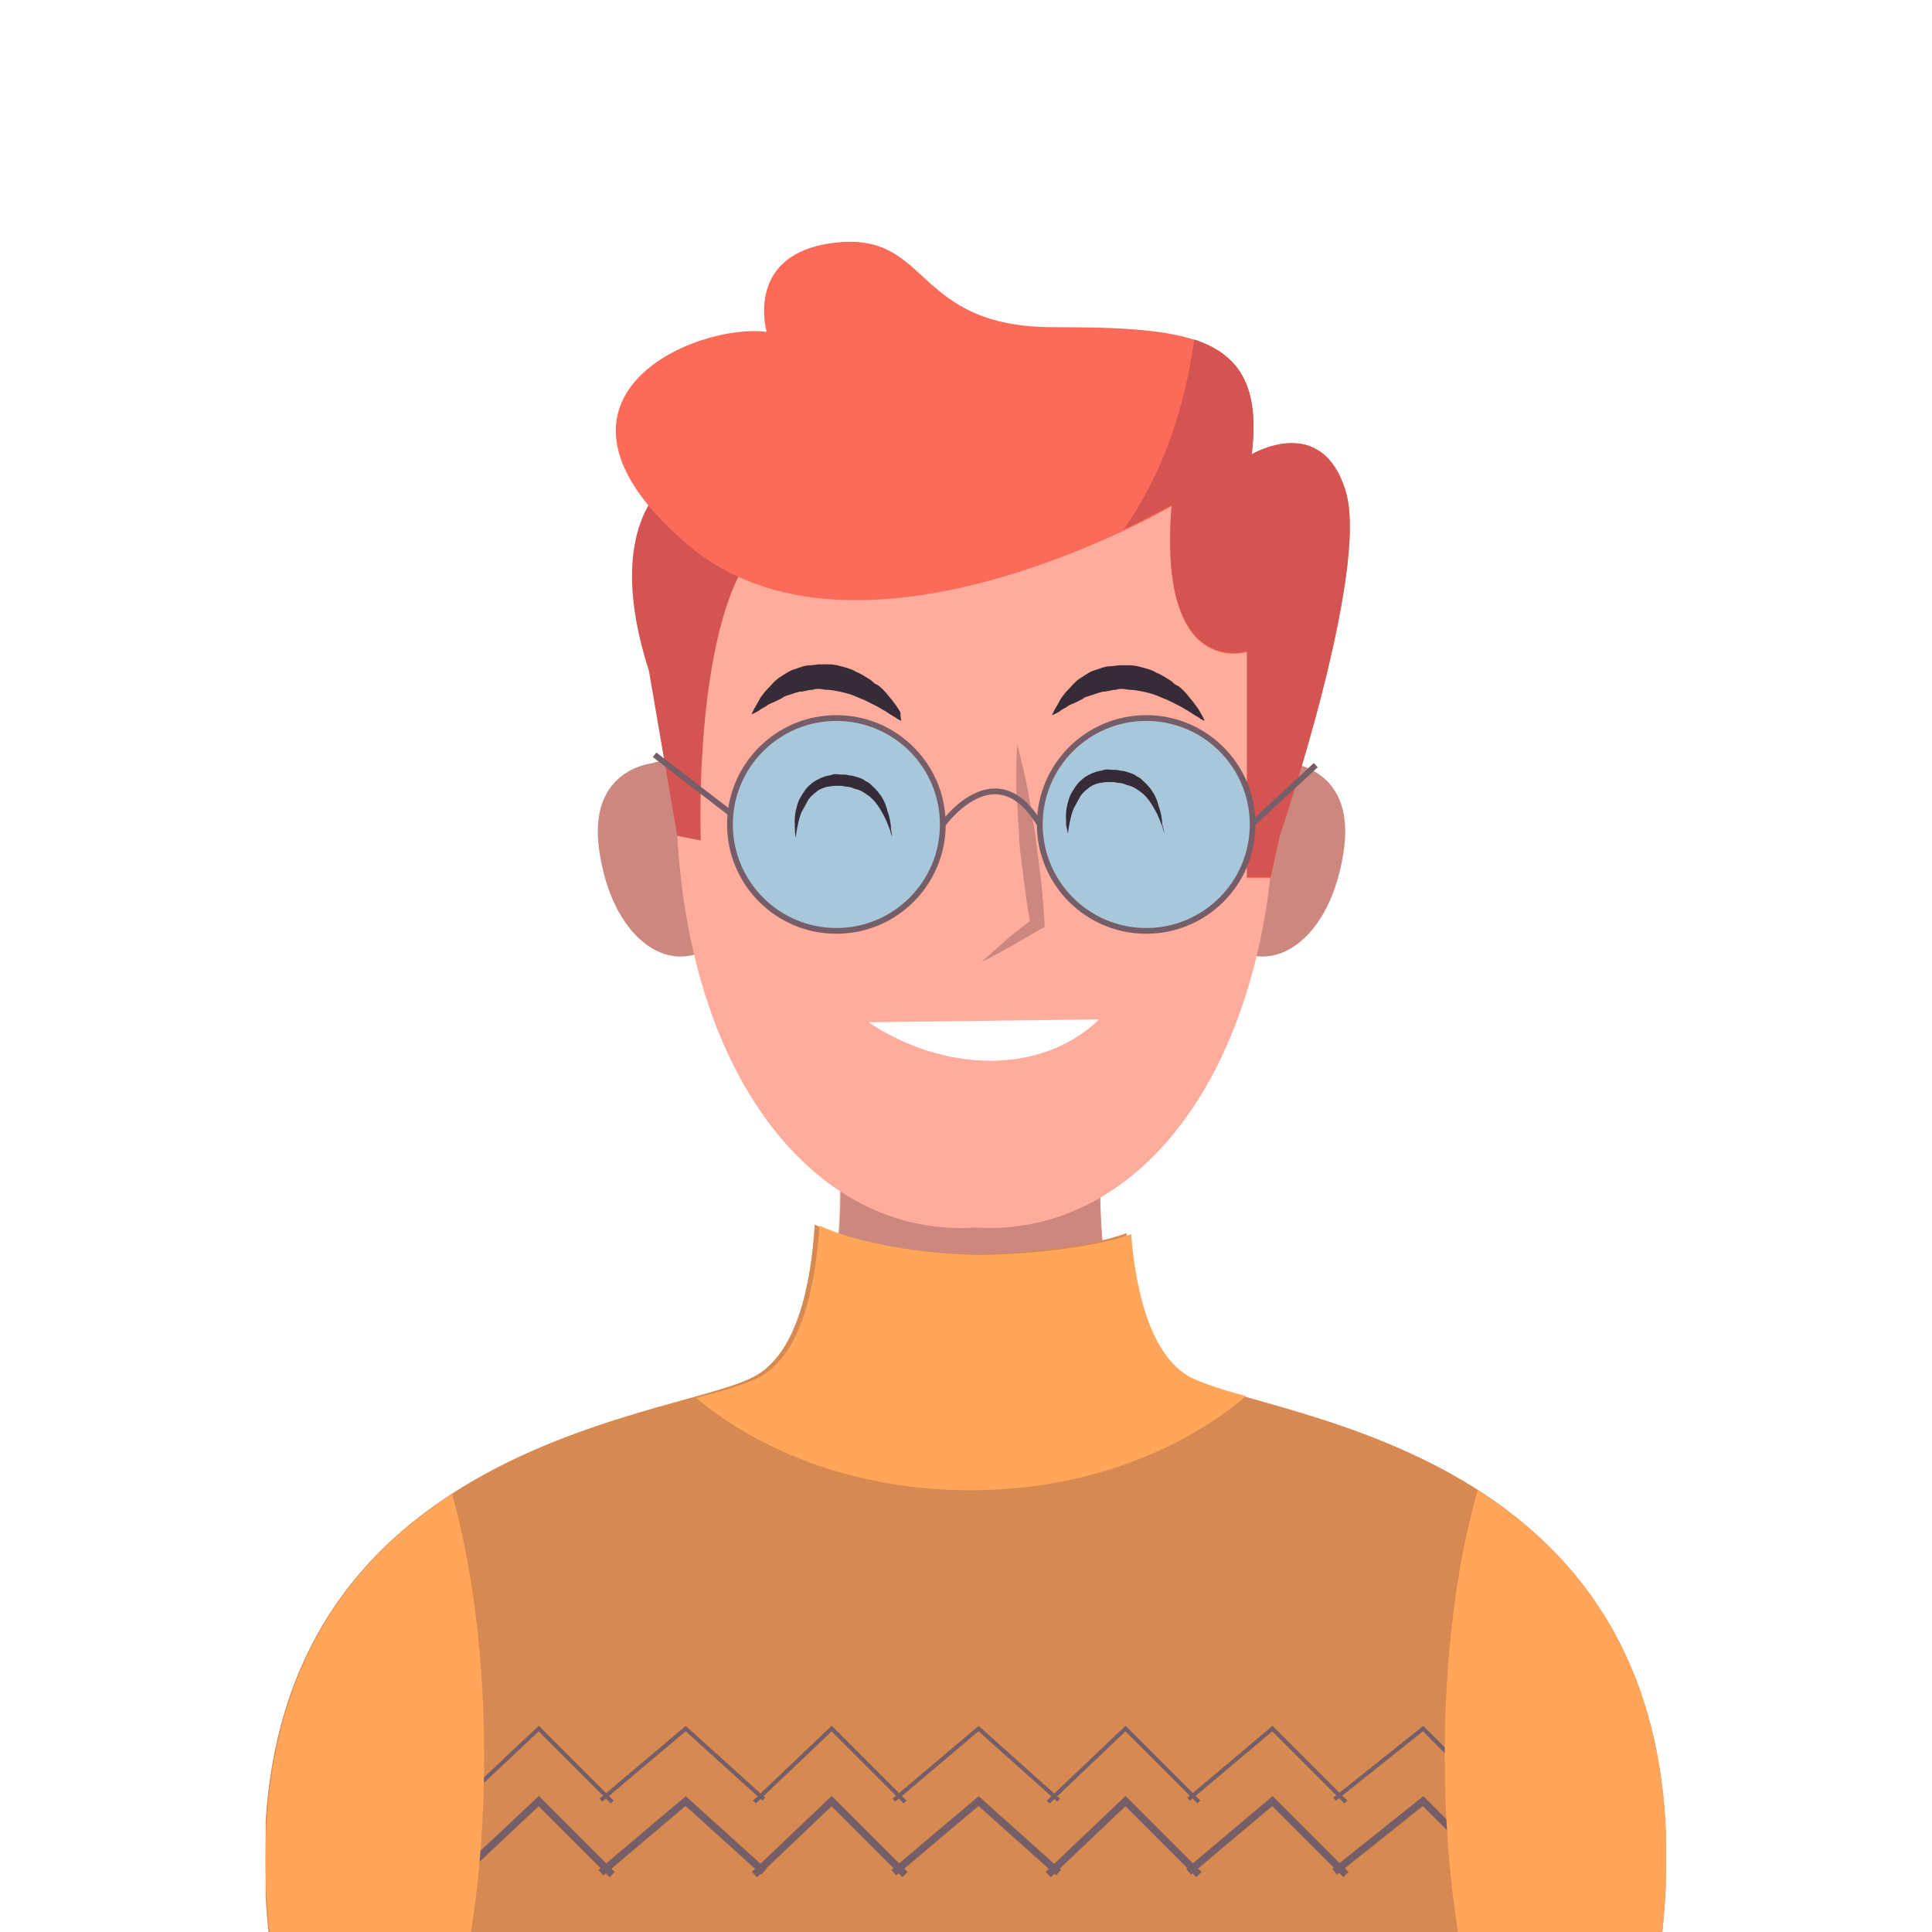
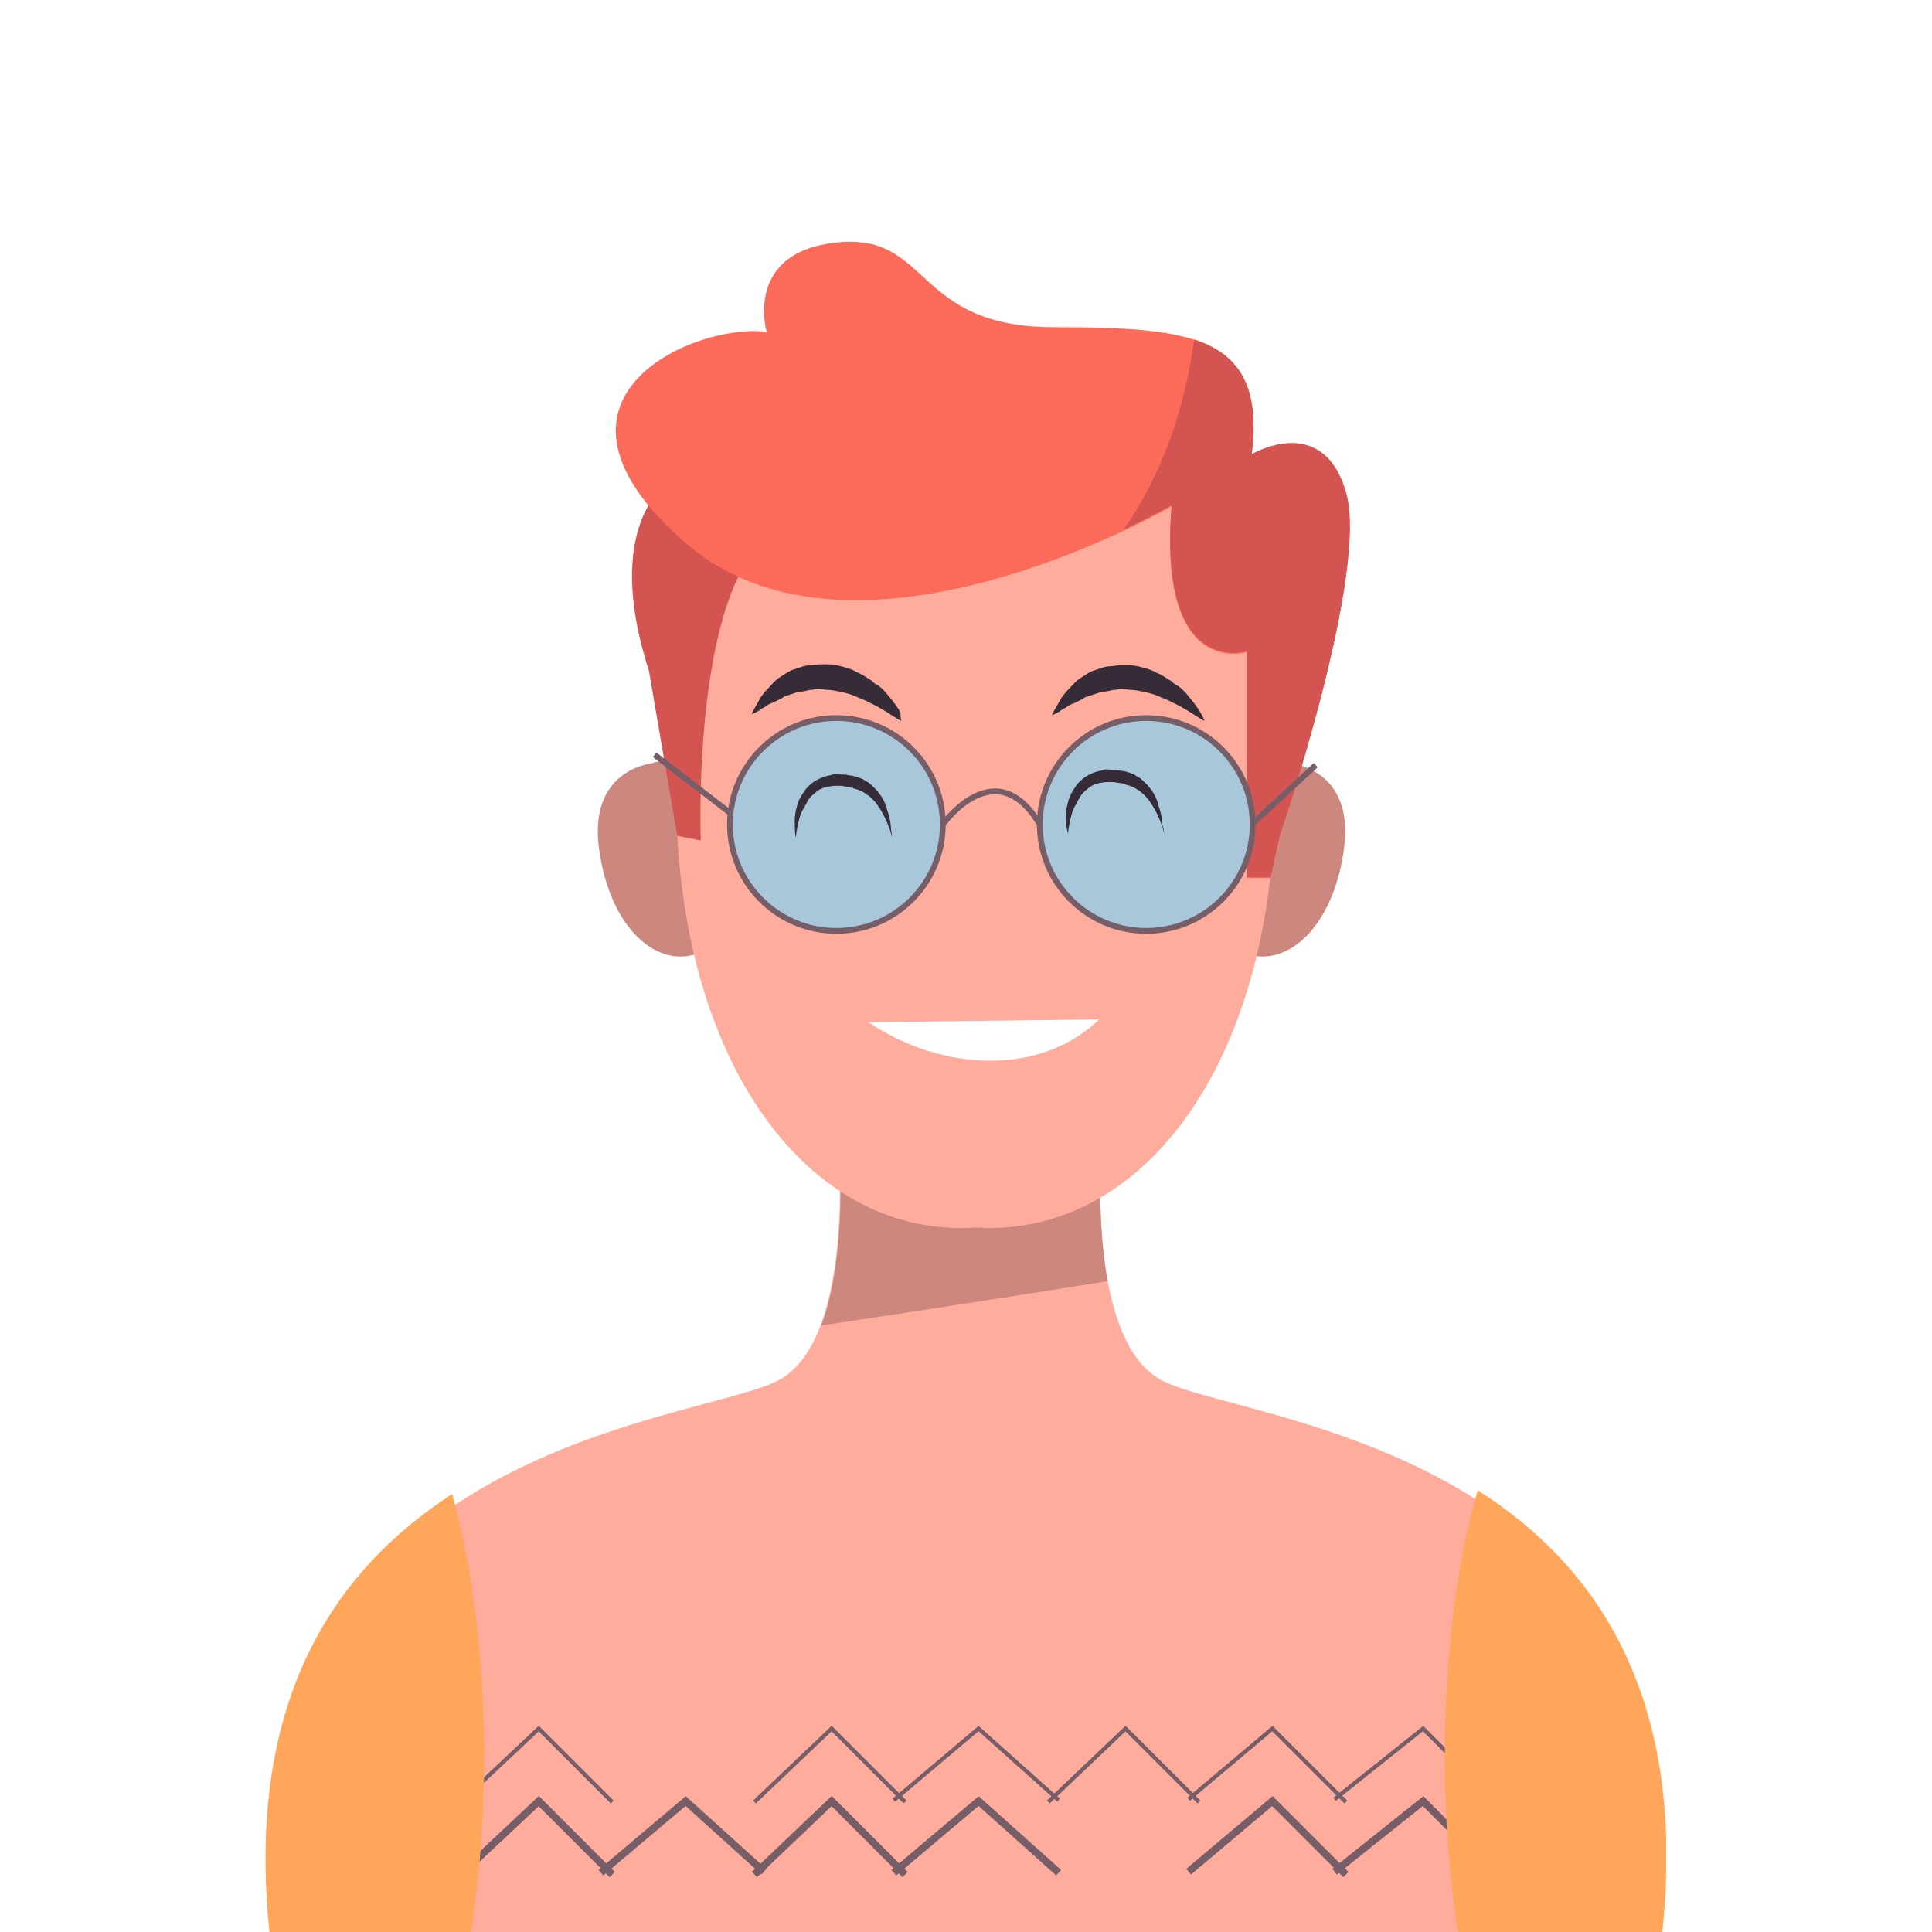
<svg xmlns="http://www.w3.org/2000/svg" width="480" height="480" viewBox="0 0 480 480" fill="none">
  <rect width="480" height="480" fill="white" />
  <rect width="480" height="480" fill="white" />
  <g clip-path="url(#clip0)">
    <path d="M288.516 342.885C268.628 332.122 274.009 279.71 274.009 279.71L244.293 281.582V279.71L241.018 280.646L237.742 279.71V281.582L208.026 279.71C208.026 279.71 213.408 332.122 193.519 342.885C173.63 353.649 56.405 359.03 69.04 480H237.742H244.059H412.761C425.63 359.264 308.405 353.649 288.516 342.885Z" fill="#FFAC9D" />
    <path d="M204.047 329.314C227.679 325.805 251.545 322.061 275.178 318.317C271.902 300.3 274.008 279.71 274.008 279.71L244.292 281.582V279.71L241.016 280.646L237.74 279.71V281.582L208.025 279.71C208.259 279.71 211.3 310.128 204.047 329.314Z" fill="#CC887F" />
-     <path d="M294.601 341.95C284.774 336.568 281.03 320.891 279.86 306.384C271.203 309.66 253.654 311.532 242.423 311.532C229.086 311.532 212.005 308.724 202.412 304.278C201.476 319.253 197.966 336.334 187.437 341.95C167.548 352.947 54.066 358.328 66.702 480H236.807H243.125H412.997C425.632 358.328 314.724 352.947 294.601 341.95Z" fill="#D68950" />
-     <path d="M241.019 370.261C268.395 370.261 292.729 361.136 309.576 346.863C303.492 345.225 298.579 343.587 295.771 342.183C285.944 336.801 282.2 321.125 281.03 306.618C272.373 309.893 254.824 311.765 243.593 311.765C230.256 311.765 213.175 308.957 203.581 304.512C202.646 319.487 199.136 336.567 188.607 342.183C185.565 343.821 179.949 345.459 172.93 347.331C189.776 361.37 214.111 370.261 241.019 370.261Z" fill="#FFA65B" />
    <path d="M114.434 465.727L133.854 447.477L152.105 465.727" stroke="#765E69" stroke-width="1.833" stroke-miterlimit="10" />
    <path d="M331.57 465.025L353.565 447.477L371.815 465.727" stroke="#765E69" stroke-width="1.833" stroke-miterlimit="10" />
    <path d="M295.305 465.025L316.129 447.477L334.38 465.727" stroke="#765E69" stroke-width="1.833" stroke-miterlimit="10" />
-     <path d="M260.439 465.727L279.626 447.477L297.877 465.727" stroke="#765E69" stroke-width="1.833" stroke-miterlimit="10" />
    <path d="M222.066 465.259L243.125 447.477L263.013 465.259" stroke="#765E69" stroke-width="1.833" stroke-miterlimit="10" />
    <path d="M187.436 465.727L206.622 447.477L224.873 465.727" stroke="#765E69" stroke-width="1.833" stroke-miterlimit="10" />
    <path d="M149.297 465.259L170.355 447.477L189.776 465.025" stroke="#765E69" stroke-width="1.833" stroke-miterlimit="10" />
    <path d="M114.434 447.71L133.854 429.459L152.105 447.71" stroke="#765E69" stroke-miterlimit="10" />
    <path d="M331.57 447.008L353.565 429.459L371.815 447.71" stroke="#765E69" stroke-miterlimit="10" />
    <path d="M295.305 447.008L316.129 429.459L334.38 447.71" stroke="#765E69" stroke-miterlimit="10" />
    <path d="M260.439 447.71L279.626 429.459L297.877 447.71" stroke="#765E69" stroke-miterlimit="10" />
    <path d="M222.066 447.242L243.125 429.459L263.013 447.242" stroke="#765E69" stroke-miterlimit="10" />
    <path d="M187.436 447.71L206.622 429.459L224.873 447.71" stroke="#765E69" stroke-miterlimit="10" />
-     <path d="M149.297 447.242L170.355 429.459L189.776 447.008" stroke="#765E69" stroke-miterlimit="10" />
    <path d="M120.284 436.245C120.284 411.442 117.242 388.746 112.328 371.197C84.25 389.448 60.852 421.036 66.936 479.999H117.008C119.114 466.896 120.284 451.921 120.284 436.245Z" fill="#FFA65B" />
    <path d="M367.137 370.262C361.989 388.044 358.947 410.975 358.947 436.245C358.947 451.922 360.117 466.663 362.223 480H412.997C419.315 420.1 395.449 388.278 367.137 370.262Z" fill="#FFA65B" />
    <path d="M182.993 203.198C177.143 184.947 163.338 189.159 161.934 189.627C160.53 189.861 146.257 191.966 148.831 210.919C151.405 229.872 162.402 240.167 172.697 237.125C183.461 235.487 188.842 221.448 182.993 203.198Z" fill="#CC887F" />
    <path d="M299.75 203.198C305.599 184.947 319.404 189.159 320.808 189.627C322.212 189.861 336.485 191.966 333.911 210.919C331.338 229.872 320.34 240.167 310.045 237.125C299.516 235.487 293.9 221.448 299.75 203.198Z" fill="#CC887F" />
    <path d="M168.953 175.587C176.207 96.033 236.575 100.479 242.424 101.181C248.04 100.479 308.642 96.033 315.895 175.587C323.148 255.609 287.583 307.788 242.424 304.98C197.265 308.022 161.466 255.609 168.953 175.587Z" fill="#FFAC9D" />
    <path d="M165.914 119.9C165.914 119.9 149.535 130.429 161.234 166.697L168.254 207.644L174.104 208.813C174.104 208.813 171.764 146.808 191.652 132.769C211.541 118.73 165.914 119.9 165.914 119.9Z" fill="#D35450" />
    <path d="M291.094 125.749C291.094 125.749 212.71 171.376 170.593 135.108C128.476 98.841 172.932 80.122 190.481 82.462C190.481 82.462 184.632 62.574 208.03 60.234C231.428 57.894 226.749 81.292 261.846 81.292C296.944 81.292 314.492 83.632 310.983 112.88C310.983 112.88 328.531 102.351 334.381 122.239C340.23 142.128 318.002 207.643 318.002 207.643L315.662 218.173H309.813V162.017C309.813 162.017 287.584 169.036 291.094 125.749Z" fill="#FC6A5A" />
    <path d="M334.38 122.239C328.531 102.351 310.982 112.88 310.982 112.88C313.088 96.033 307.94 88.078 296.709 84.334C294.369 101.181 288.987 117.56 279.16 131.599C286.414 128.089 291.093 125.515 291.093 125.515C287.584 168.802 309.812 161.782 309.812 161.782V217.938H315.662L318.001 207.409C318.001 207.643 340.23 142.128 334.38 122.239Z" fill="#D35450" />
-     <path d="M252.719 184.946C253.655 188.69 254.591 192.2 255.293 195.943C255.995 199.687 256.463 203.431 257.165 206.941C257.399 208.813 257.633 210.684 257.867 212.556C258.101 214.428 258.335 216.3 258.569 218.172C259.037 221.916 259.271 225.659 259.505 229.403V230.339L258.569 230.807C256.229 232.211 253.655 233.615 251.316 235.019C248.742 236.423 246.402 237.827 243.828 238.996C245.934 237.125 248.04 235.253 250.146 233.381C252.252 231.509 254.591 229.871 256.697 228.233L255.995 229.637C255.293 225.893 254.825 222.15 254.357 218.64C254.123 216.768 253.889 214.896 253.655 213.024C253.421 211.152 253.187 209.281 253.187 207.409C252.953 203.665 252.719 199.921 252.485 196.177C252.485 192.668 252.486 188.69 252.719 184.946Z" fill="#CC887F" />
    <path d="M273.076 253.27C258.569 267.309 234.235 266.373 215.75 253.971L273.076 253.27Z" fill="white" />
    <path d="M299.282 179.096C299.282 179.096 298.58 178.862 297.644 178.16C297.176 177.926 296.474 177.458 295.772 176.99C295.071 176.522 294.135 176.054 293.433 175.586C292.497 175.118 291.561 174.65 290.625 174.182C290.157 173.948 289.689 173.714 288.987 173.48C288.519 173.246 287.817 173.012 287.349 172.778C286.179 172.311 285.009 172.077 284.073 171.843C282.903 171.609 281.733 171.375 280.564 171.375L278.926 171.141C278.458 171.141 277.756 171.141 277.288 171.375C276.118 171.375 275.182 171.843 274.012 171.843C272.842 172.077 271.906 172.545 270.97 172.778L269.566 173.246L268.864 173.714C268.396 173.948 267.928 174.182 267.461 174.416C266.525 174.884 265.589 175.118 265.121 175.586C264.419 176.054 263.717 176.288 263.249 176.756C262.079 177.458 261.377 177.692 261.377 177.692C261.377 177.692 261.611 176.99 262.313 175.82C262.547 175.352 263.015 174.65 263.483 173.714C263.951 173.012 264.653 172.077 265.355 171.375C266.057 170.673 266.993 169.503 267.928 168.801C269.098 168.099 270.268 167.163 271.438 166.695C272.14 166.461 272.842 166.227 273.544 165.993C274.246 165.759 274.948 165.525 275.884 165.525C276.586 165.525 277.522 165.291 278.224 165.291C278.926 165.291 279.862 165.291 280.564 165.291C282.201 165.291 283.605 165.759 285.243 166.227C285.945 166.461 286.647 166.695 287.349 167.163C288.051 167.397 288.753 167.865 289.221 168.099C289.923 168.567 290.391 168.801 291.093 169.269C291.561 169.737 292.029 170.205 292.731 170.439C293.667 171.141 294.603 172.077 295.305 173.012C296.708 174.65 297.878 176.288 298.346 177.224C299.048 178.394 299.282 179.096 299.282 179.096Z" fill="#352C38" />
    <path d="M223.942 179.097C223.942 179.097 223.24 178.863 222.304 178.161C221.836 177.927 221.134 177.459 220.432 176.991C219.73 176.523 218.794 176.055 218.092 175.587C217.156 175.119 216.22 174.651 215.284 174.183C214.816 173.949 214.348 173.715 213.646 173.481C213.178 173.247 212.476 173.013 212.008 172.779C210.839 172.311 209.669 172.077 208.733 171.843C207.563 171.609 206.393 171.375 205.223 171.375L203.585 171.141C203.117 171.141 202.415 171.141 201.947 171.375C200.777 171.375 199.841 171.843 198.671 171.843C197.502 172.077 196.566 172.545 195.63 172.779L194.928 173.013L194.226 173.481C193.758 173.715 193.29 173.949 192.822 174.183C191.886 174.651 190.95 174.885 190.482 175.353C189.78 175.821 189.078 176.055 188.61 176.523C187.44 177.225 186.738 177.459 186.738 177.459C186.738 177.459 186.972 176.757 187.674 175.587C187.908 175.119 188.376 174.417 188.844 173.481C189.312 172.779 190.014 171.843 190.716 171.141C191.418 170.439 192.354 169.269 193.29 168.567C194.46 167.865 195.63 166.929 196.8 166.462C197.502 166.228 198.203 165.994 198.905 165.76C199.607 165.526 200.309 165.292 201.245 165.292C201.947 165.292 202.883 165.058 203.585 165.058C204.287 165.058 205.223 165.058 205.925 165.058C207.563 165.058 208.967 165.526 210.605 165.994C211.307 166.228 212.008 166.462 212.71 166.929C213.412 167.163 214.114 167.631 214.582 167.865C215.284 168.333 215.752 168.567 216.454 169.035C216.922 169.503 217.39 169.971 218.092 170.205C219.028 170.907 219.964 171.843 220.666 172.779C222.07 174.417 223.24 176.055 223.708 176.991C223.708 178.395 223.942 179.097 223.942 179.097Z" fill="#352C38" />
    <path d="M162.637 187.52L182.993 203.196L234.236 204.834C234.236 204.834 247.339 186.35 258.336 204.834H310.982L326.893 190.093" stroke="#765E69" stroke-width="1.434" stroke-miterlimit="10" />
    <path d="M207.796 231.275C222.398 231.275 234.236 219.437 234.236 204.835C234.236 190.232 222.398 178.395 207.796 178.395C193.193 178.395 181.355 190.232 181.355 204.835C181.355 219.437 193.193 231.275 207.796 231.275Z" fill="#A9C7DB" stroke="#765E69" stroke-width="1.434" stroke-miterlimit="10" />
    <path d="M284.776 231.275C299.379 231.275 311.216 219.437 311.216 204.835C311.216 190.232 299.379 178.395 284.776 178.395C270.174 178.395 258.336 190.232 258.336 204.835C258.336 219.437 270.174 231.275 284.776 231.275Z" fill="#A9C7DB" stroke="#765E69" stroke-width="1.434" stroke-miterlimit="10" />
    <path d="M221.6 207.876C221.6 207.876 221.366 207.174 221.132 206.238C220.664 205.068 220.196 203.664 219.26 202.026C218.324 200.389 217.154 198.517 215.283 197.347C214.347 196.645 213.411 196.177 212.241 195.943C211.773 195.709 211.071 195.475 210.603 195.475C210.135 195.475 209.433 195.241 208.965 195.241C208.497 195.241 207.795 195.241 207.327 195.241C206.625 195.241 205.923 195.475 205.455 195.475C204.519 195.709 203.349 196.177 202.648 196.879C201.712 197.581 201.01 198.283 200.542 199.219C200.074 200.155 199.606 200.856 199.138 201.792C198.436 203.43 198.202 205.068 197.968 206.238C197.734 207.408 197.734 208.11 197.734 208.11C197.734 208.11 197.5 207.408 197.5 206.238C197.5 205.068 197.266 203.43 197.734 201.324C197.968 200.389 198.202 199.219 198.904 198.049C199.606 196.879 200.308 195.709 201.244 195.007C202.18 194.071 203.583 193.369 204.987 192.901C205.689 192.667 206.391 192.667 206.859 192.433C207.795 192.199 208.263 192.433 208.965 192.433C209.667 192.433 210.369 192.433 211.071 192.667C211.773 192.667 212.475 192.901 213.177 193.135C213.879 193.369 214.581 193.603 215.049 194.071C215.751 194.305 216.219 194.773 216.687 195.241C218.792 197.113 219.962 199.219 220.43 201.324C221.132 203.196 221.366 205.068 221.366 206.004C221.6 207.174 221.6 207.876 221.6 207.876Z" fill="#352C38" />
    <path d="M289.223 206.94C289.223 206.94 288.989 206.238 288.755 205.302C288.287 204.132 287.819 202.728 286.883 201.09C285.947 199.453 284.777 197.581 282.905 196.411C281.969 195.709 281.033 195.241 279.864 195.007C279.396 194.773 278.694 194.539 278.226 194.539C277.758 194.539 277.056 194.305 276.588 194.305C276.12 194.305 275.418 194.305 274.95 194.305C274.248 194.305 273.546 194.539 273.078 194.539C272.142 194.773 270.972 195.241 270.27 195.943C269.334 196.645 268.632 197.347 268.164 198.283C267.696 199.219 267.228 199.921 266.76 200.856C266.058 202.494 265.825 204.132 265.591 205.302C265.357 206.472 265.357 207.174 265.357 207.174C265.357 207.174 265.123 206.238 264.889 205.068C264.889 203.898 264.655 202.26 265.123 200.155C265.357 199.219 265.591 198.049 266.292 196.879C266.994 195.709 267.696 194.539 268.632 193.837C269.568 192.901 270.972 192.199 272.376 191.731C273.078 191.497 273.78 191.497 274.248 191.263C275.184 191.029 275.652 191.263 276.354 191.263C277.056 191.263 277.758 191.263 278.46 191.497C279.162 191.497 279.864 191.731 280.565 191.965C281.267 192.199 281.969 192.433 282.437 192.901C283.139 193.135 283.607 193.603 284.075 194.071C286.181 195.943 287.351 198.049 287.819 200.155C288.521 202.026 288.755 203.898 288.755 204.834C289.223 206.238 289.223 206.94 289.223 206.94Z" fill="#352C38" />
  </g>
  <defs>
    <clipPath id="clip0">
      <rect width="347.933" height="420" fill="white" transform="translate(66 60)" />
    </clipPath>
  </defs>
</svg>